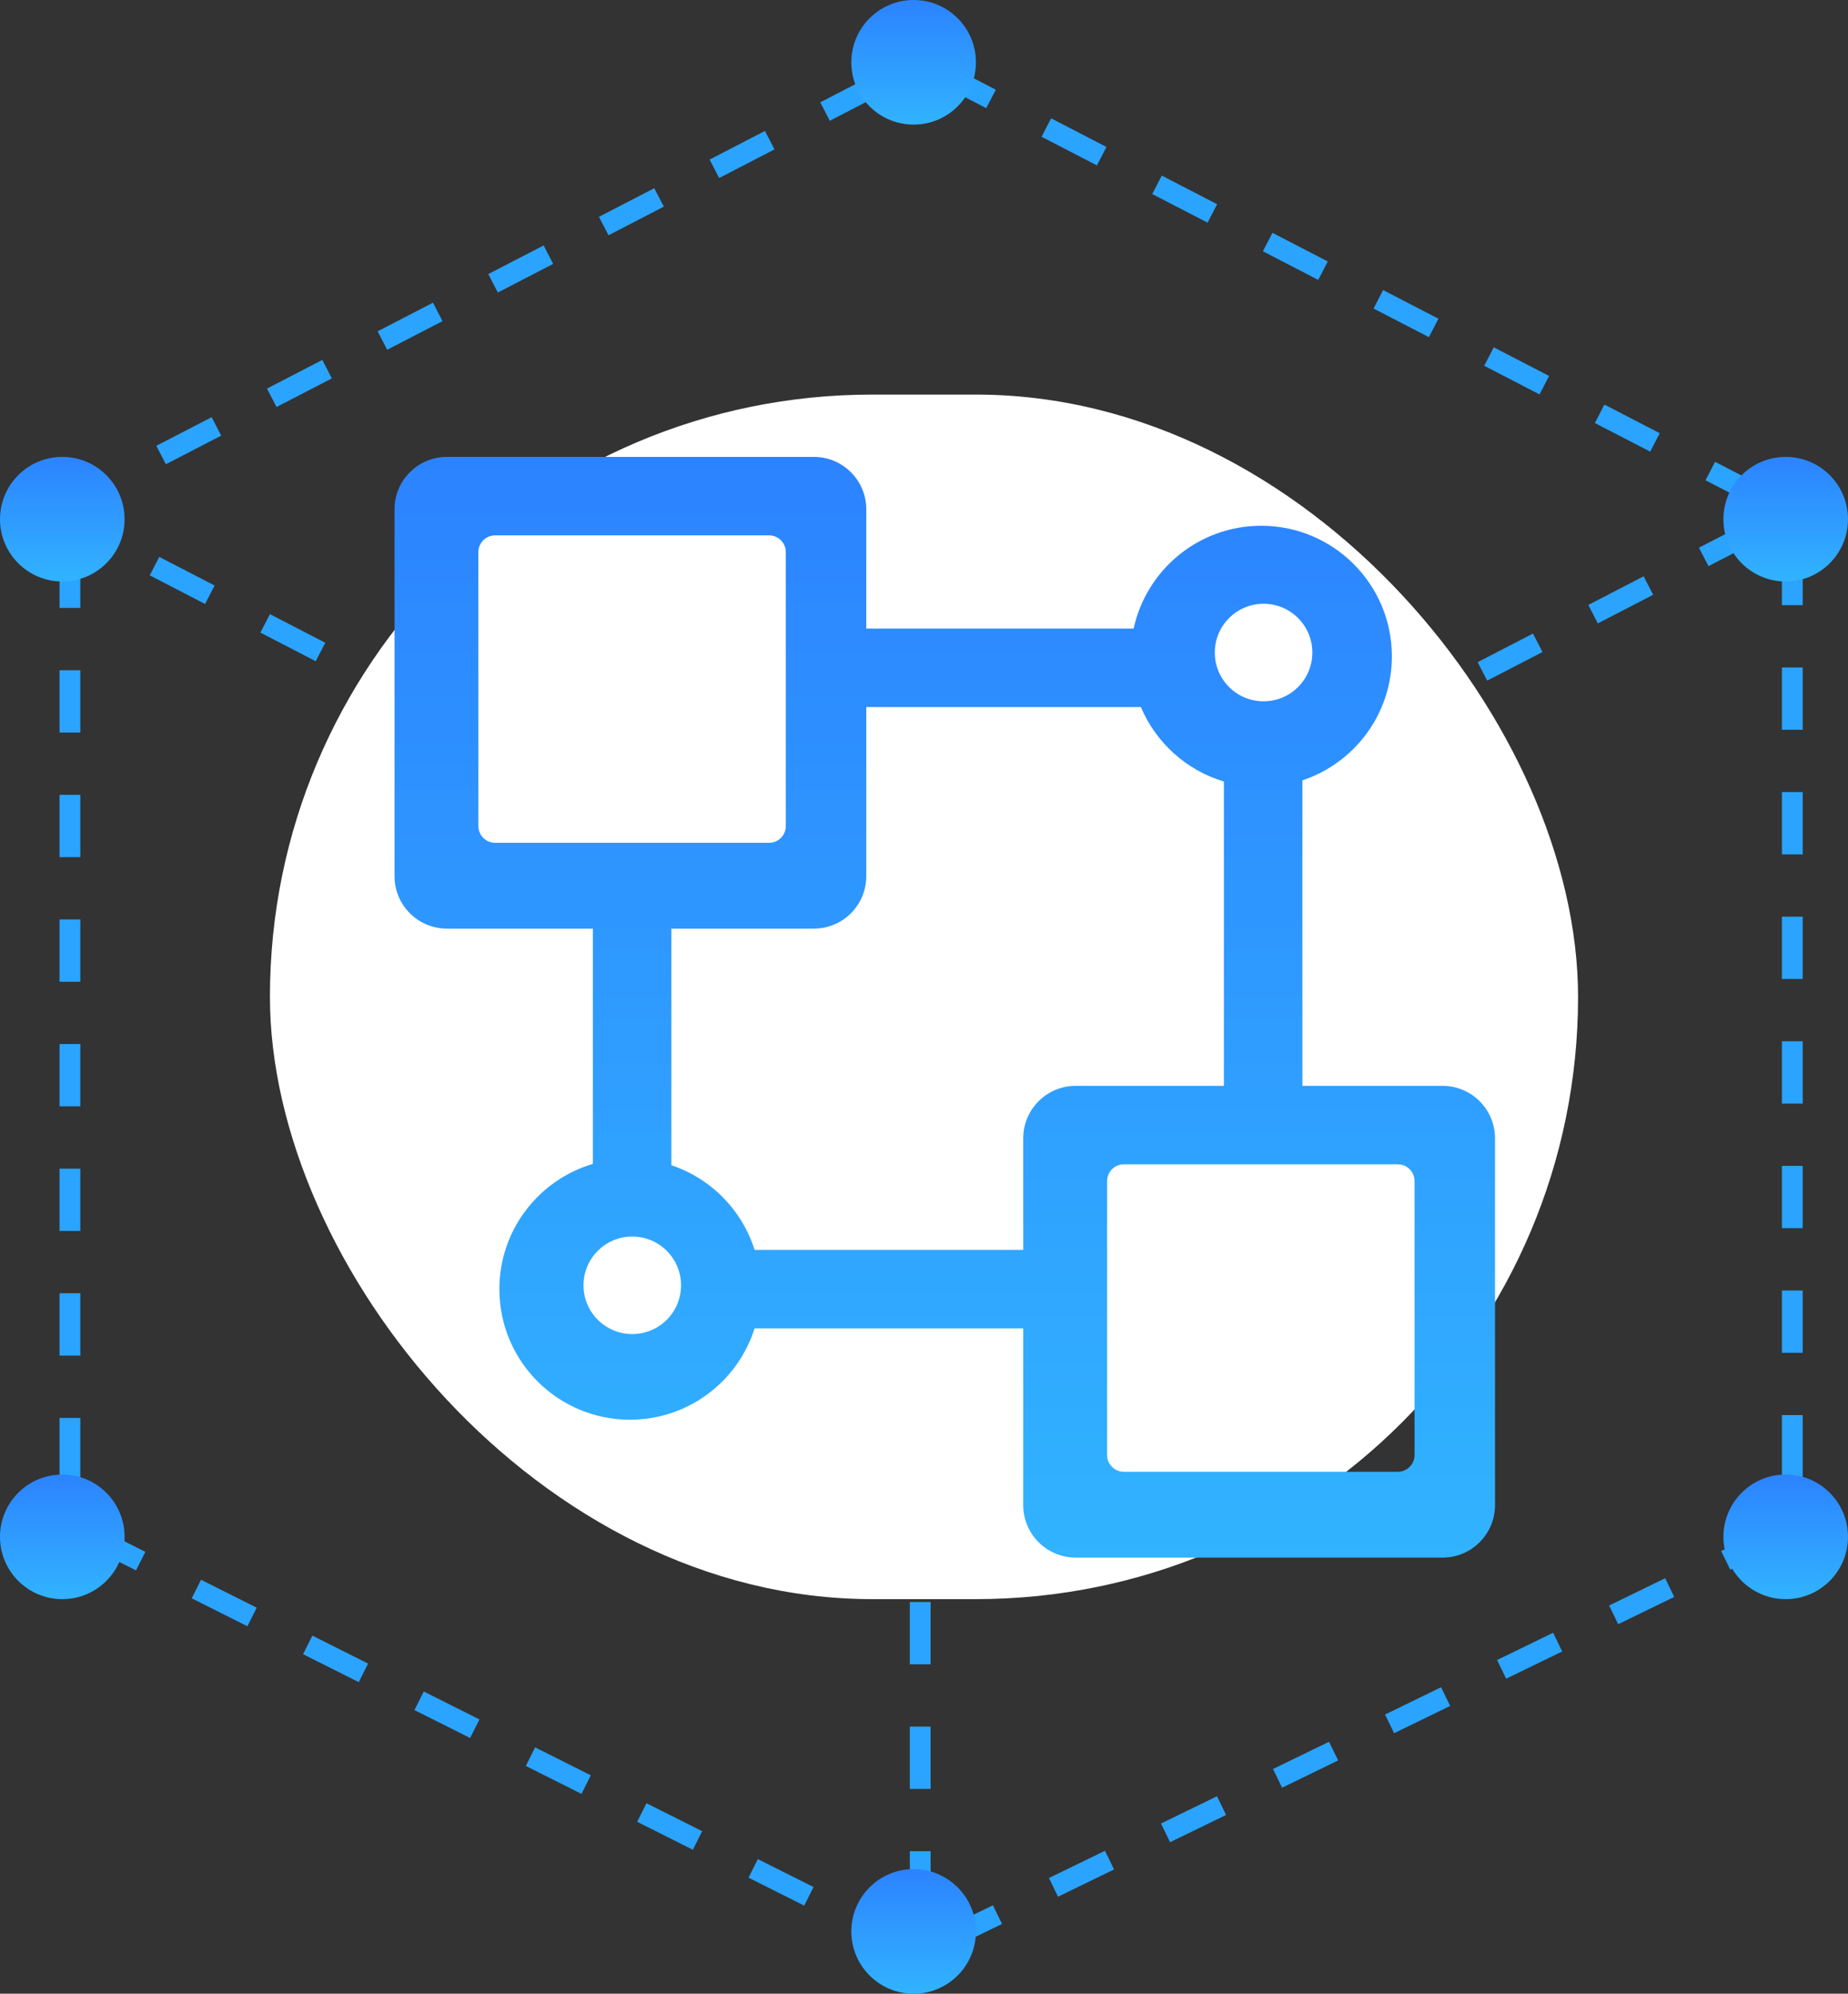
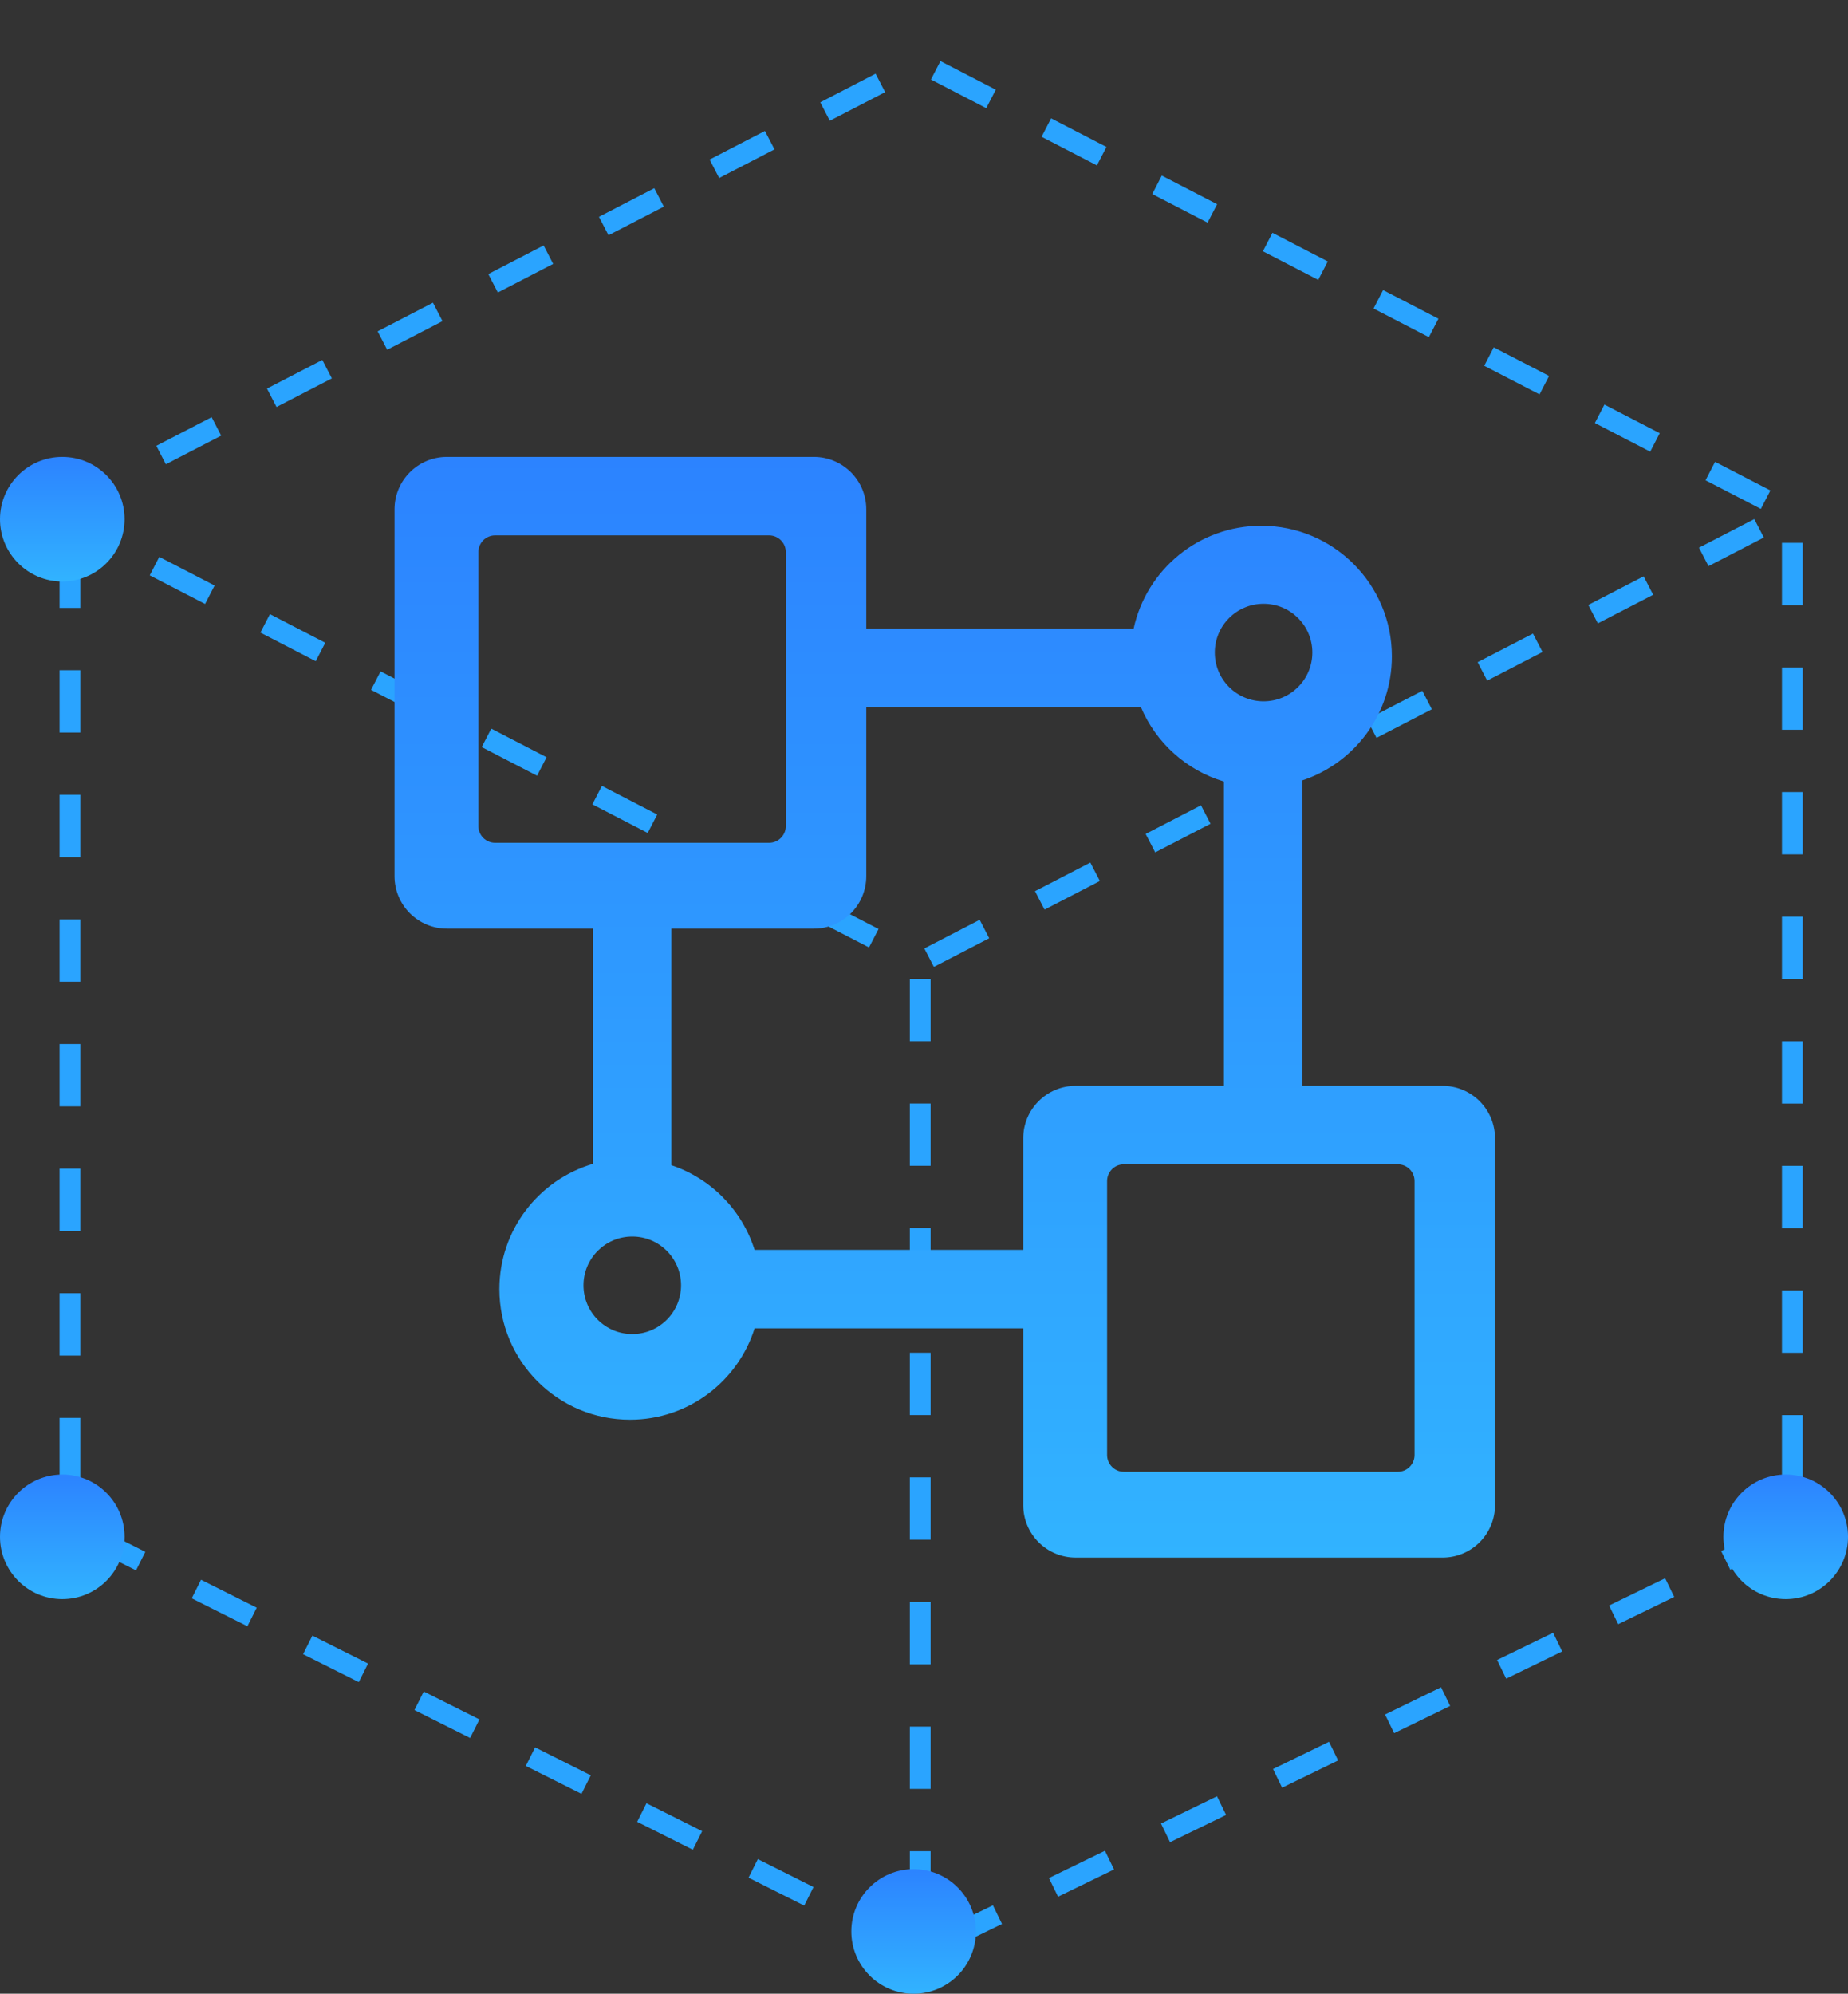
<svg xmlns="http://www.w3.org/2000/svg" width="89px" height="96px" viewBox="0 0 89 96" version="1.1">
  <rect x="0" y="0" width="89" height="96" fill="#333333" stroke="none" />
  <title>编组 18备份 4</title>
  <defs>
    <linearGradient x1="50%" y1="0%" x2="50%" y2="100%" id="linearGradient-1">
      <stop stop-color="#2C83FF" offset="0%" />
      <stop stop-color="#31B3FF" offset="100%" />
    </linearGradient>
  </defs>
  <g id="页面-1" stroke="none" stroke-width="1" fill="none" fill-rule="evenodd">
    <g id="icon转曲" transform="translate(-1552, -324)">
      <g id="编组-13" transform="translate(1552, 324)">
        <g id="编组-12" transform="translate(2.429, 3)" stroke="#2AA4FF" stroke-dasharray="3">
          <path d="M0,21.667 L41.889,0 L83.778,21.667 L41.889,43.333 L0,21.667 Z" id="矩形备份-5" />
          <path d="M41.889,91 L0.939,70.46 L0.939,21.667" id="路径" />
          <path d="M41.889,44.137 L41.889,91 L83.889,70.572 L83.889,21.667" id="路径" />
        </g>
-         <circle id="椭圆形" fill="url(#linearGradient-1)" cx="86" cy="25" r="3" />
        <circle id="椭圆形备份-19" fill="url(#linearGradient-1)" cx="3" cy="25" r="3" />
-         <circle id="椭圆形备份-21" fill="url(#linearGradient-1)" cx="44" cy="3" r="3" />
        <circle id="椭圆形备份-22" fill="url(#linearGradient-1)" cx="44" cy="93" r="3" />
        <circle id="椭圆形备份-18" fill="url(#linearGradient-1)" cx="86" cy="74" r="3" />
        <circle id="椭圆形备份-20" fill="url(#linearGradient-1)" cx="3" cy="74" r="3" />
-         <rect id="矩形" fill="#FFFFFF" fill-rule="nonzero" x="13" y="19" width="63" height="58" rx="29" />
        <g id="形状-4" transform="translate(19, 22)" fill="url(#linearGradient-1)" fill-rule="nonzero">
          <path d="M52.26,31.024 C51.787,30.551 51.145,30.285 50.475,30.285 L43.723,30.285 L43.723,15.575 C46.227,14.745 48.033,12.386 48.033,9.604 C48.033,6.131 45.217,3.316 41.743,3.316 C38.728,3.316 36.209,5.437 35.596,8.268 L22.72,8.268 L22.72,2.524 C22.72,1.13 21.589,0 20.195,0 L2.524,0 C1.13,0 0,1.13 0,2.524 L0,20.191 C0,20.86 0.266,21.502 0.74,21.976 C1.213,22.449 1.855,22.715 2.525,22.715 L9.554,22.715 L9.554,34.042 C6.95,34.812 5.05,37.22 5.05,40.073 C5.05,43.546 7.866,46.361 11.34,46.361 C14.155,46.361 16.539,44.512 17.341,41.962 L30.279,41.962 L30.279,50.476 C30.279,51.145 30.545,51.787 31.019,52.26 C31.493,52.734 32.135,53 32.804,53 L50.475,53 C51.145,53 51.787,52.734 52.26,52.26 C52.734,51.787 53,51.145 53,50.476 L53,32.809 C53,32.139 52.734,31.497 52.26,31.024 L52.26,31.024 Z M41.854,7.072 C43.151,7.072 44.203,8.123 44.203,9.421 C44.203,10.718 43.151,11.769 41.854,11.769 C40.556,11.769 39.505,10.718 39.505,9.421 C39.505,8.123 40.556,7.072 41.854,7.072 Z M4.038,17.775 L4.038,4.586 C4.038,4.14 4.399,3.779 4.845,3.779 L18.038,3.779 C18.484,3.779 18.845,4.141 18.845,4.586 L18.845,17.775 C18.845,18.221 18.483,18.582 18.038,18.582 L4.845,18.582 C4.399,18.582 4.038,18.221 4.038,17.775 Z M11.45,42.237 C10.153,42.237 9.101,41.186 9.101,39.889 C9.101,38.592 10.153,37.541 11.45,37.541 C12.748,37.541 13.799,38.592 13.799,39.889 C13.799,41.186 12.748,42.237 11.45,42.237 L11.45,42.237 Z M30.279,32.809 L30.279,38.184 L17.341,38.184 C16.738,36.264 15.238,34.743 13.333,34.107 L13.333,22.715 L20.195,22.715 C20.865,22.715 21.507,22.449 21.98,21.976 C22.454,21.502 22.72,20.86 22.72,20.191 L22.72,12.046 L35.945,12.046 C36.67,13.764 38.137,15.092 39.943,15.631 L39.943,30.285 L32.804,30.285 C31.409,30.285 30.279,31.415 30.279,32.809 Z M49.125,48.06 C49.125,48.506 48.764,48.867 48.318,48.867 L35.125,48.867 C34.679,48.867 34.318,48.505 34.318,48.06 L34.318,34.871 C34.318,34.425 34.68,34.064 35.125,34.064 L48.318,34.064 C48.764,34.064 49.125,34.425 49.125,34.871 L49.125,48.06 Z" id="形状" />
        </g>
      </g>
    </g>
  </g>
</svg>